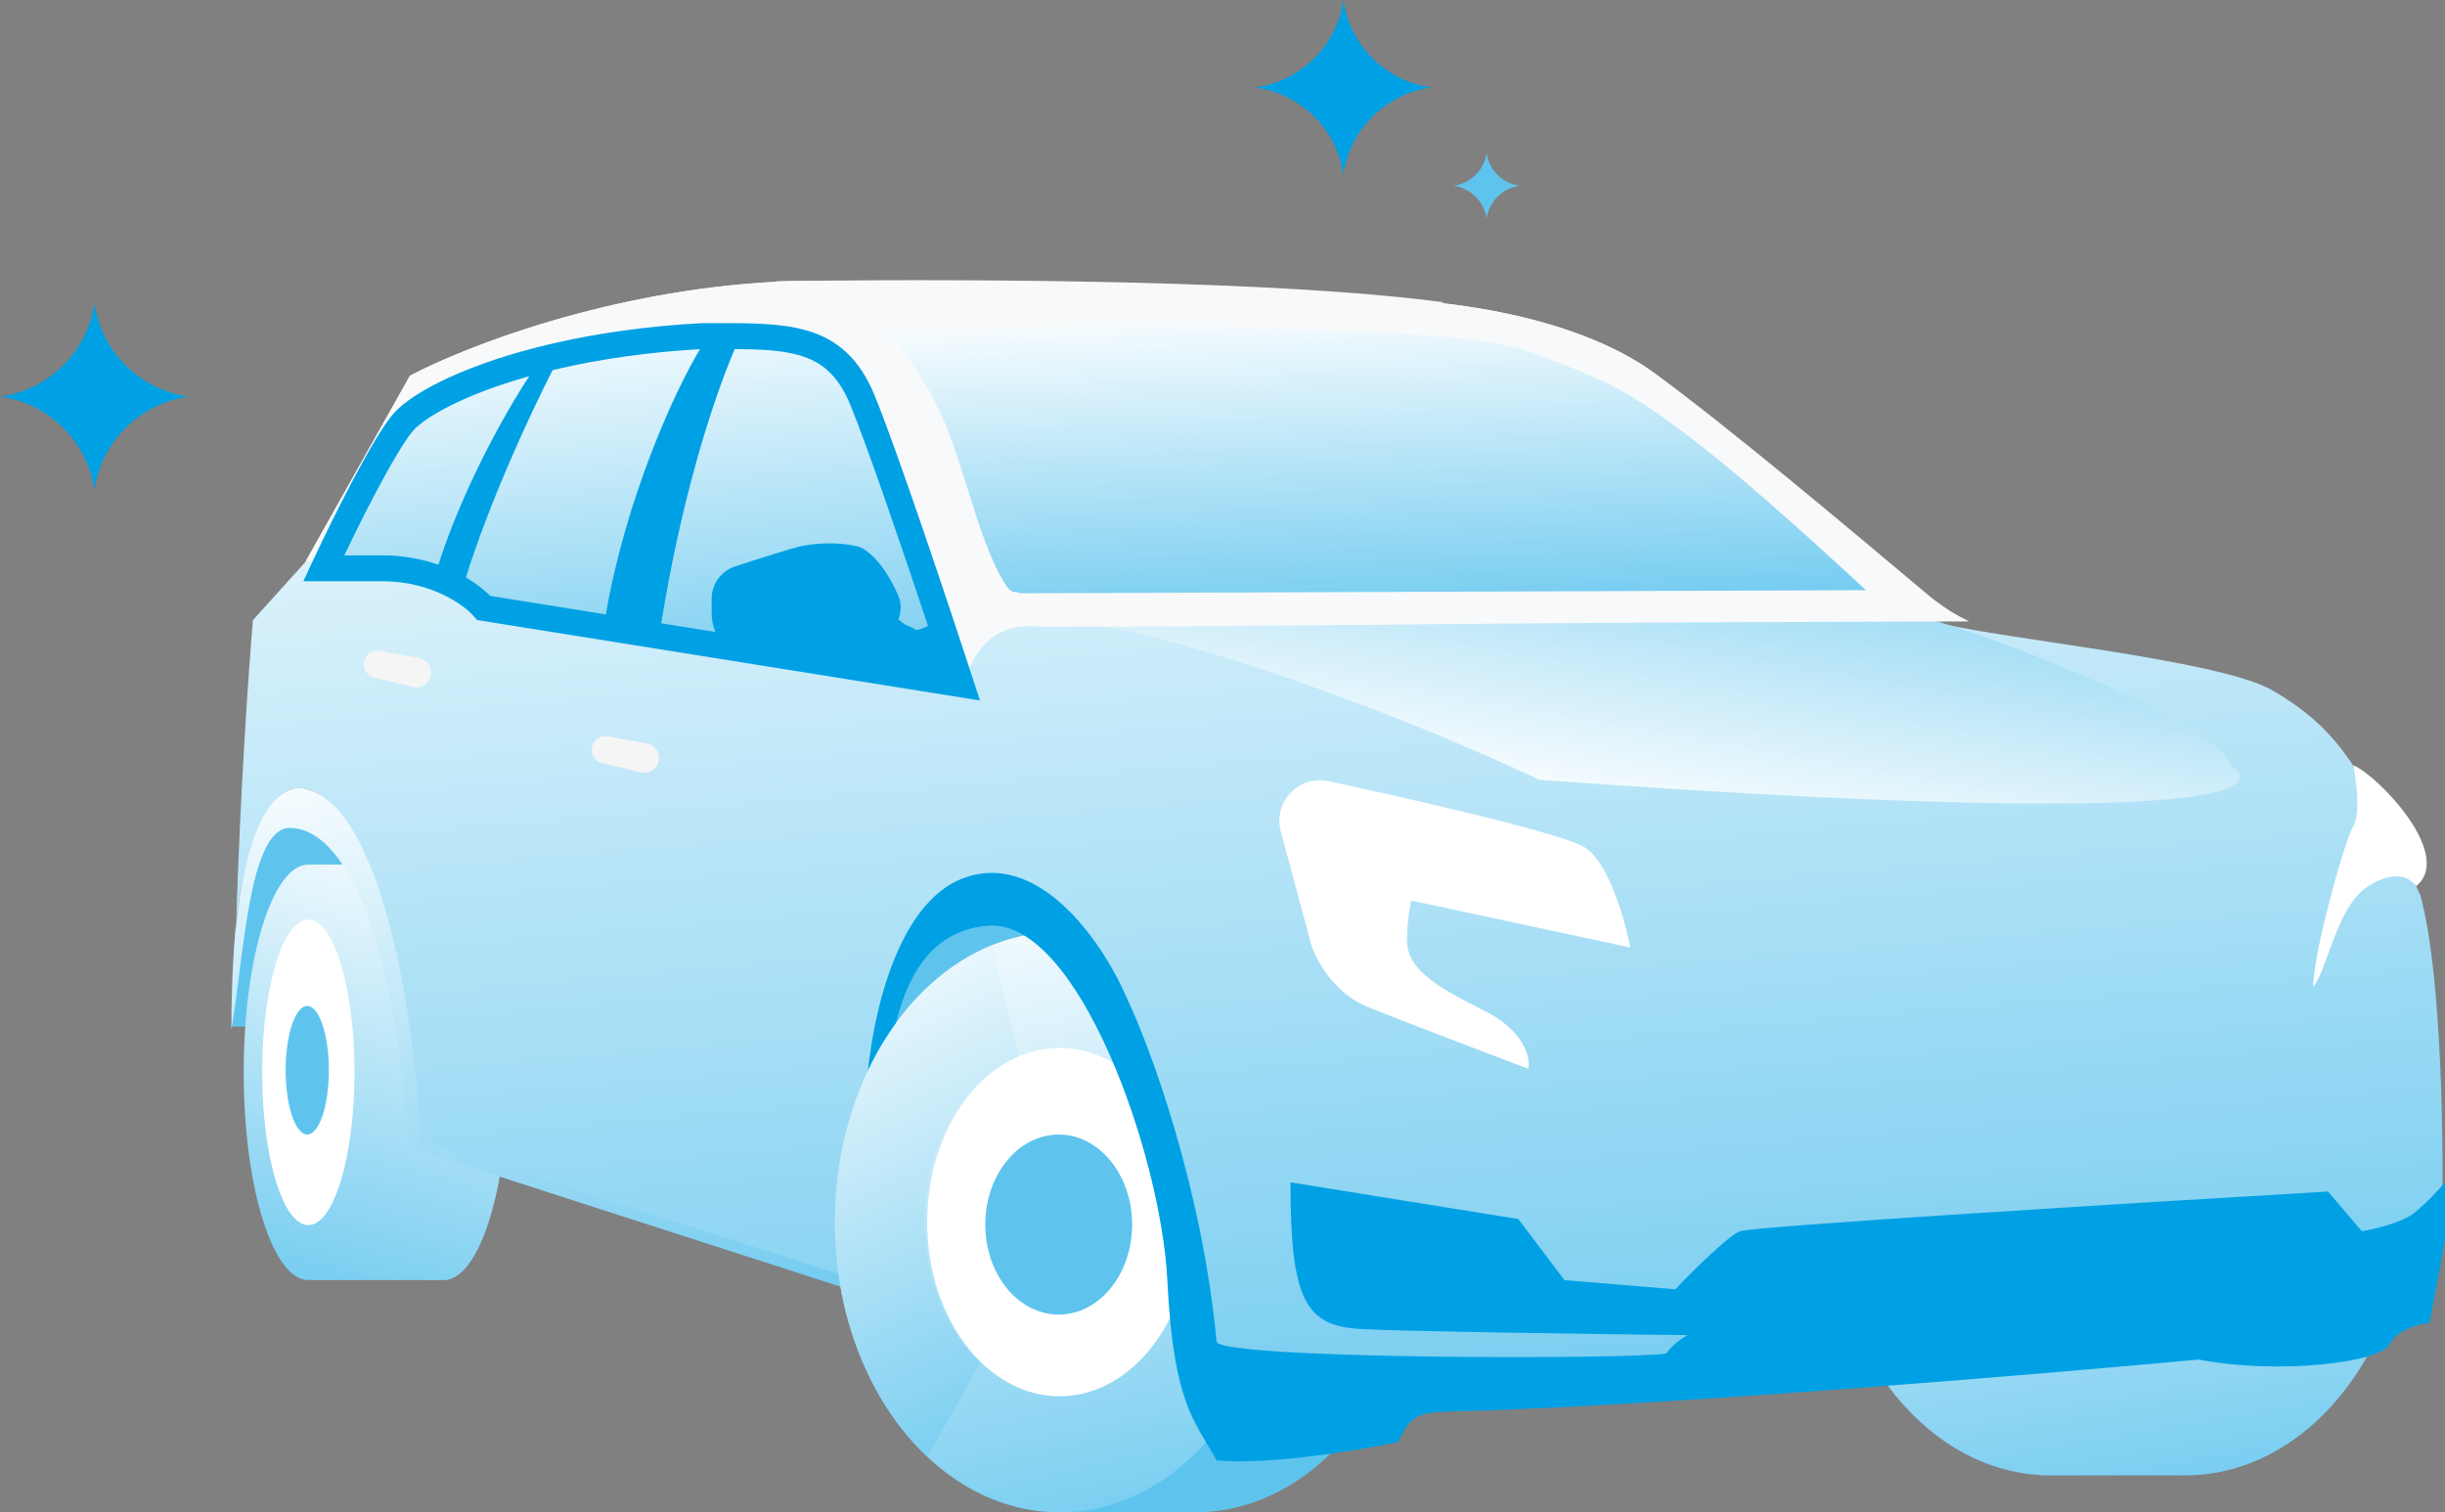
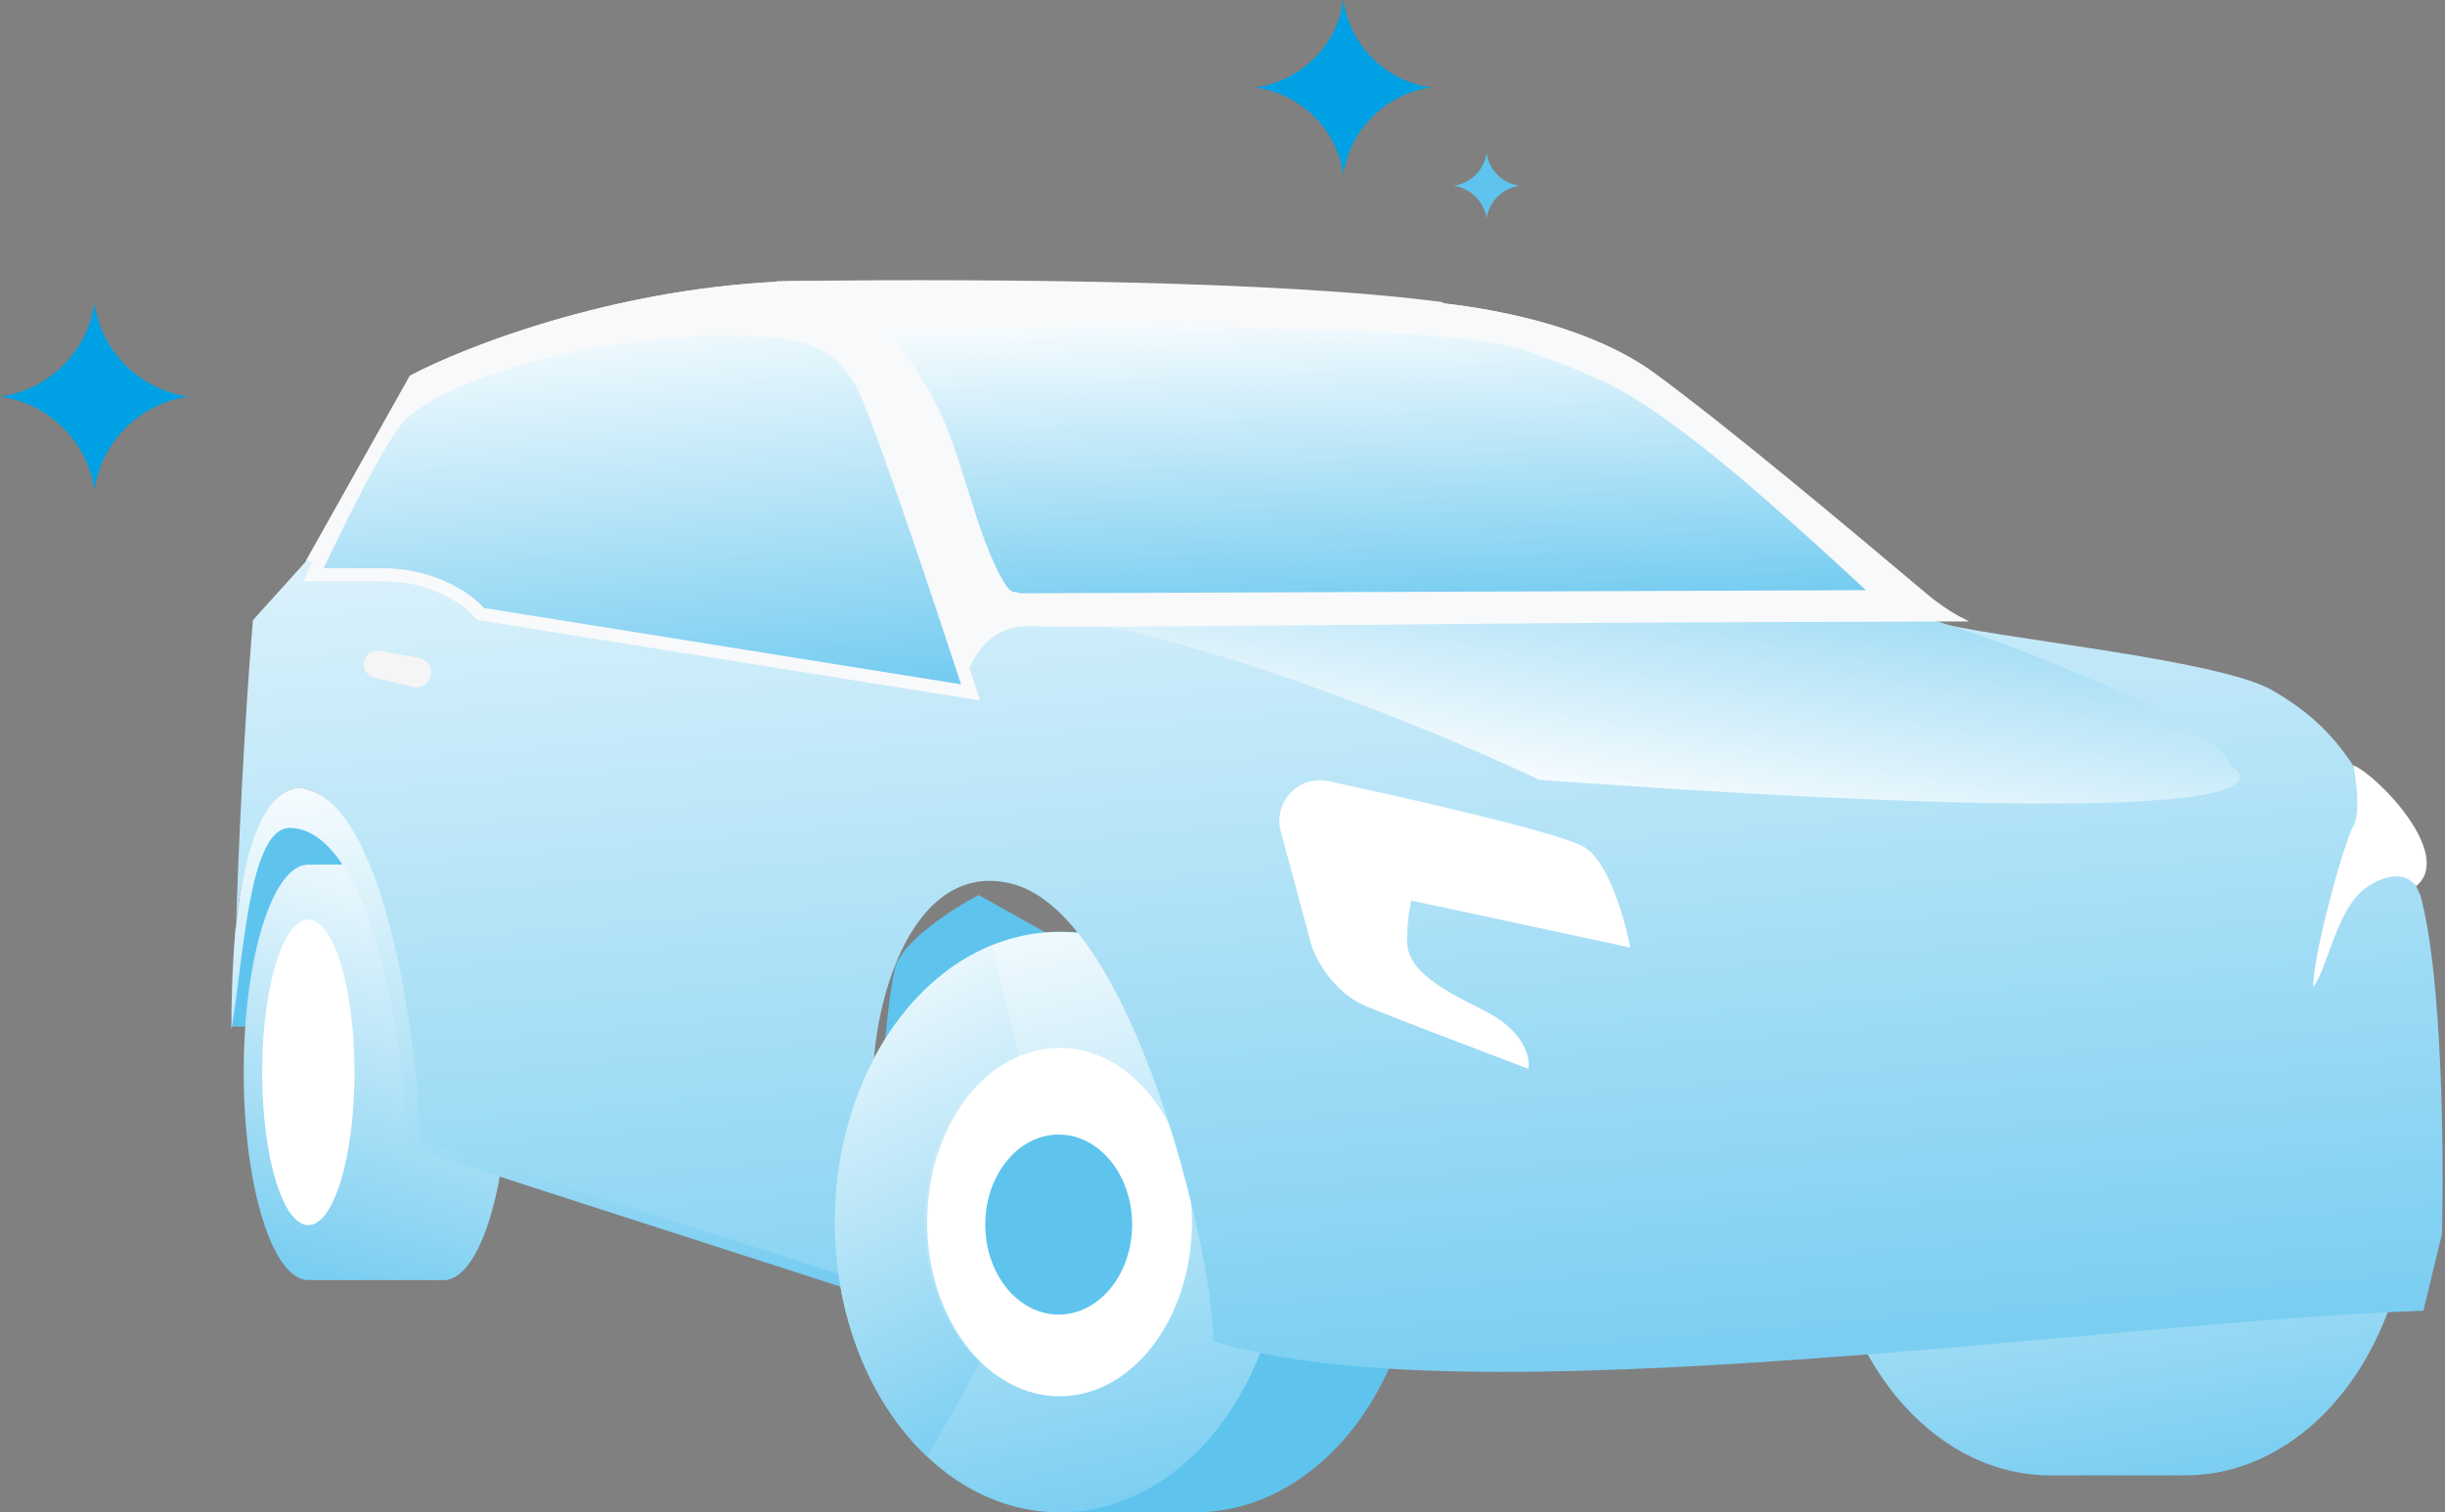
<svg xmlns="http://www.w3.org/2000/svg" width="97" height="60" viewBox="0 0 97 60" fill="none">
  <rect x="0" y="0" width="97" height="60" fill="#808080" stroke="none" />
  <path fill-rule="evenodd" clip-rule="evenodd" d="M81.339 58.53H80.973V58.52C76.218 58.272 72.423 53.216 72.423 47.014C72.423 40.813 76.218 35.757 80.973 35.508V35.499H81.339H86.714H86.836V35.5C89.156 35.541 91.375 36.749 93.019 38.872C94.691 41.031 95.63 43.96 95.63 47.014C95.63 50.069 94.691 52.998 93.019 55.157C91.375 57.28 89.156 58.488 86.836 58.529V58.53H86.714H81.339Z" fill="url(#paint0_linear_4745_30420)" />
  <path d="M16.14 40.726H9.178C9.259 39.959 9.446 38.132 9.544 36.969C9.642 35.805 10.236 34.059 10.521 33.332L12.109 31.756L16.018 31.878L16.14 40.726Z" fill="#5EC4EE" />
  <path fill-rule="evenodd" clip-rule="evenodd" d="M20.173 42.54C20.173 46.961 19.09 50.569 17.73 50.774V50.783H17.608H12.356V50.776C12.315 50.782 12.274 50.785 12.233 50.785C10.817 50.785 9.668 47.095 9.668 42.542C9.668 37.99 10.817 34.3 12.233 34.3C12.274 34.3 12.315 34.303 12.356 34.309V34.298H17.608H17.73V34.307C19.09 34.511 20.173 38.119 20.173 42.54Z" fill="url(#paint1_linear_4745_30420)" />
  <ellipse cx="12.232" cy="42.543" rx="1.832" ry="6.061" fill="white" />
-   <ellipse cx="12.19" cy="42.459" rx="0.857" ry="2.55" fill="#5EC4EE" />
  <path d="M42.036 41.126C43.49 41.126 44.843 41.9 45.851 43.227C46.858 44.553 47.497 46.409 47.497 48.48C47.497 50.552 46.858 52.409 45.851 53.735C44.843 55.061 43.49 55.836 42.036 55.836C40.583 55.836 39.228 55.062 38.221 53.735C37.213 52.409 36.575 50.552 36.575 48.48C36.575 46.409 37.213 44.553 38.221 43.227C39.228 41.9 40.583 41.126 42.036 41.126Z" fill="#F9F9F9" stroke="#2F2E41" stroke-width="1.048" />
  <path d="M35.49 38.466C35.713 37.382 37.808 36.043 38.828 35.509L44.112 38.466V39.329C43.926 40.15 43.556 41.867 43.556 42.162C43.556 42.458 40.867 42.86 39.523 43.025L35.073 41.793C35.12 41.136 35.268 39.55 35.49 38.466Z" fill="#5EC4EE" />
  <path d="M47.41 59.999C49.774 59.999 52.042 58.786 53.714 56.627C55.386 54.467 56.326 51.538 56.326 48.484C56.326 45.43 55.386 42.501 53.714 40.341C52.042 38.181 49.774 36.968 47.41 36.968L47.41 48.484V59.999Z" fill="#5EC4EE" />
  <rect x="41.669" y="36.968" width="5.863" height="23.031" fill="#5EC4EE" />
  <path d="M50.953 48.484C50.953 54.844 46.961 59.999 42.036 59.999C37.112 59.999 33.12 54.844 33.12 48.484C33.12 42.124 37.112 36.968 42.036 36.968C46.961 36.968 50.953 42.124 50.953 48.484Z" fill="url(#paint2_linear_4745_30420)" />
  <ellipse cx="42.036" cy="48.484" rx="5.252" ry="6.909" fill="white" />
  <ellipse cx="42.002" cy="48.582" rx="2.913" ry="3.571" fill="#5EC4EE" />
  <path d="M12.111 22.3L16.264 14.906C18.788 13.572 25.717 10.954 33.241 11.148C40.765 11.342 50.87 11.714 54.983 11.875C57.222 11.916 62.384 12.457 65.609 14.784C68.833 17.112 74.141 22.44 76.788 24.663C78.62 25.269 88.01 26.13 90.159 27.391C92.847 28.967 93.701 30.543 96.022 35.512C96.902 38.712 96.959 45.816 96.877 48.967L96.144 51.998C83.442 52.442 58.158 56.362 48.143 53.21C48.143 49.816 44.962 36.176 40.076 35.044C36.412 34.196 34.813 39.116 34.65 42.349L34.463 51.392L22.737 47.566L16.63 45.573C16.427 43.311 15.824 38.106 15.042 35.391C14.676 34.098 13.552 31.464 11.989 31.27C10.569 31.094 9.665 33.861 9.37 36.597C9.34 37.561 9.317 38.538 9.302 39.513C9.235 38.651 9.259 37.626 9.37 36.597C9.529 31.419 9.863 26.613 10.034 24.603L12.111 22.3Z" fill="url(#paint3_linear_4745_30420)" />
  <path d="M93.37 30.364V30.363C93.37 30.363 93.37 30.364 93.37 30.365C94.291 30.731 97.389 33.902 95.856 35.155C95.575 34.777 94.97 34.516 93.958 35.155C92.692 35.954 92.347 38.465 91.772 39.15C91.772 37.781 93.025 33.33 93.37 32.759C93.645 32.303 93.485 30.974 93.37 30.365C93.37 30.365 93.37 30.365 93.37 30.364Z" fill="white" />
  <path d="M61.074 30.938C54.023 27.613 46.277 25.178 43.866 24.897C45.892 24.597 74.758 24.562 76.43 24.56L76.479 24.56C78.886 25.132 88.411 28.872 88.479 30.372C88.479 30.372 94.336 33.351 61.074 30.938Z" fill="url(#paint4_linear_4745_30420)" />
  <path fill-rule="evenodd" clip-rule="evenodd" d="M57.303 11.996C50.627 11.101 38.662 11.073 32.283 11.137C32.168 11.138 32.053 11.139 31.938 11.141C31.538 11.146 31.162 11.15 30.814 11.155L30.823 11.178C24.268 11.505 18.514 13.716 16.263 14.905L12.149 22.231C12.23 22.253 12.309 22.276 12.387 22.299C12.383 22.309 12.378 22.318 12.374 22.327L12.035 23.056H15.165C17.149 23.056 18.442 24.03 18.8 24.45L18.924 24.595L38.88 27.79L38.619 26.991C38.57 26.84 38.518 26.679 38.462 26.511C38.802 25.689 39.548 24.772 40.936 24.845C41.993 24.9 50.022 24.827 58.873 24.746C65.563 24.685 73.142 24.671 78.12 24.654L77.709 24.439C77.266 24.196 76.848 23.903 76.457 23.574C73.4 21 68.365 16.773 65.609 14.784C63.205 13.049 59.724 12.306 57.18 12.024L57.303 11.996Z" fill="#F8F9FA" />
  <path fill-rule="evenodd" clip-rule="evenodd" d="M35.738 13.771C35.576 13.55 35.423 13.351 35.284 13.177C41.888 12.854 57.68 12.823 60.516 13.895C60.729 13.976 60.935 14.053 61.135 14.127C62.703 14.714 63.864 15.149 65.232 16.051C67.447 17.511 69.935 19.628 74.029 23.413L40.482 23.538C40.401 23.501 40.339 23.495 40.283 23.49C40.165 23.478 40.072 23.468 39.888 23.185C39.594 22.732 39.327 22.137 39.072 21.453C38.823 20.784 38.594 20.055 38.364 19.324L38.352 19.283C38.12 18.544 37.886 17.802 37.635 17.148C37.124 15.817 36.363 14.624 35.738 13.771Z" fill="url(#paint5_linear_4745_30420)" />
  <path d="M11.499 32.846C9.838 32.846 9.667 38.179 9.179 40.846C9.179 31.755 11.328 31.169 11.988 31.269C15.164 31.754 16.461 40.524 16.705 45.252L33.422 50.584V51.069C28.047 49.331 16.998 45.785 16.216 45.494C15.606 36.767 13.576 32.846 11.499 32.846Z" fill="url(#paint6_linear_4745_30420)" />
-   <path d="M60.235 48.362L51.196 46.907C51.196 51.635 51.807 52.604 54.006 52.726C55.764 52.823 63.37 52.928 66.953 52.968C66.79 53.049 66.391 53.307 66.098 53.695C64.754 53.938 48.265 53.938 48.265 53.211C47.679 47.101 45.659 41.614 44.723 39.634C43.868 37.614 41.401 33.816 38.371 34.785C35.342 35.755 34.422 41.17 34.341 43.756H35.074C35.318 41.331 35.684 36.967 39.227 36.725C42.769 36.483 46.066 45.816 46.311 50.786C46.555 55.756 47.41 56.362 48.265 57.938C50.317 58.132 53.924 57.534 55.471 57.211C55.96 56.12 56.326 56.028 57.548 55.998C65.56 55.804 80.673 54.544 87.228 53.938C90.404 54.544 94.435 54.059 94.801 53.332C95.094 52.75 95.982 52.524 96.389 52.483L96.999 49.21V46.907C96.796 47.15 96.267 47.731 95.778 48.119C95.29 48.507 94.19 48.766 93.702 48.847L92.358 47.271C84.785 47.715 69.518 48.653 69.029 48.847C68.54 49.041 67.115 50.463 66.464 51.15L62.067 50.786L60.235 48.362Z" fill="#00A1E4" />
  <path d="M16.019 16.724C15.238 17.597 13.577 20.967 12.844 22.543H15.164C17.314 22.543 18.747 23.593 19.195 24.119L38.127 27.149C37.191 24.28 35.098 18.009 34.219 15.876C33.119 13.209 31.165 13.33 27.867 13.33C25.673 13.449 23.752 13.736 22.127 14.107C18.775 14.871 16.677 15.99 16.019 16.724Z" fill="url(#paint7_linear_4745_30420)" />
-   <path fill-rule="evenodd" clip-rule="evenodd" d="M27.77 13.852C25.657 13.974 23.807 14.253 22.242 14.61C22.134 14.634 22.027 14.659 21.922 14.685C20.979 16.53 19.384 20.004 18.485 22.909C18.906 23.157 19.233 23.419 19.454 23.642L24.035 24.376C24.814 19.849 26.713 15.609 27.77 13.852ZM29.15 13.847C28.213 16.038 27.008 19.92 26.233 24.727L28.381 25.071C28.275 24.812 28.235 24.559 28.234 24.374C28.233 24.371 28.233 24.367 28.233 24.364V23.637C28.235 23.636 28.237 23.636 28.239 23.636C28.286 23.104 28.641 22.644 29.158 22.474C30.196 22.132 31.44 21.75 31.654 21.697C32.142 21.576 33.119 21.454 34.096 21.697C34.951 22.061 35.587 23.467 35.684 23.758C35.764 23.996 35.739 24.34 35.643 24.581C35.662 24.589 35.676 24.598 35.684 24.606C35.827 24.748 35.97 24.807 36.089 24.856C36.173 24.89 36.244 24.92 36.295 24.97C36.356 25.03 36.57 24.939 36.783 24.849L36.818 24.834C35.786 21.736 34.406 17.69 33.739 16.073C33.486 15.457 33.194 15.031 32.871 14.729C32.55 14.43 32.176 14.231 31.721 14.098C31.032 13.897 30.202 13.855 29.15 13.847ZM18.279 15.896C19.005 15.565 19.913 15.229 20.996 14.925C19.893 16.603 18.285 19.594 17.393 22.405C16.759 22.183 16.011 22.032 15.164 22.032H13.658C14.002 21.315 14.435 20.439 14.872 19.61C15.172 19.04 15.471 18.497 15.741 18.045C16.017 17.583 16.246 17.246 16.406 17.068C16.663 16.781 17.273 16.354 18.279 15.896ZM33.581 13.982C34.036 14.407 34.402 14.967 34.697 15.684C35.586 17.839 37.685 24.132 38.619 26.993L38.88 27.792L18.924 24.598L18.8 24.453C18.442 24.033 17.149 23.059 15.164 23.059H12.035L12.374 22.33C12.743 21.536 13.345 20.292 13.954 19.135C14.259 18.556 14.568 17.995 14.851 17.52C15.13 17.055 15.401 16.644 15.633 16.386C16.034 15.938 16.801 15.439 17.847 14.962C18.909 14.479 20.305 13.997 22.011 13.608C23.666 13.231 25.616 12.94 27.839 12.82L27.853 12.819H27.867C28.012 12.819 28.156 12.819 28.298 12.819C29.727 12.816 30.986 12.813 32.013 13.113C32.597 13.283 33.123 13.554 33.581 13.982Z" fill="#00A1E4" />
  <path d="M39.367 37.497C37.791 38.135 36.384 39.327 35.301 40.938C34.219 42.549 33.505 44.517 33.237 46.622C32.97 48.727 33.161 50.886 33.789 52.859C34.416 54.832 35.455 56.541 36.791 57.796L38.891 54.069C38.09 53.316 37.467 52.291 37.09 51.108C36.714 49.925 36.6 48.63 36.76 47.367C36.92 46.105 37.349 44.925 37.998 43.959C38.647 42.992 39.491 42.278 40.436 41.895L39.367 37.497Z" fill="url(#paint8_linear_4745_30420)" />
-   <path d="M25.569 30.009C25.605 30.016 25.629 30.051 25.62 30.087C25.612 30.122 25.576 30.143 25.541 30.135L24.01 29.765C24 29.762 23.994 29.753 23.996 29.743C23.999 29.733 24.008 29.726 24.018 29.728L25.569 30.009Z" stroke="#F5F5F5" stroke-width="1.048" />
  <path d="M16.53 26.619C16.567 26.625 16.59 26.661 16.581 26.697C16.573 26.732 16.537 26.753 16.502 26.744L14.971 26.375C14.961 26.372 14.955 26.363 14.957 26.352C14.96 26.342 14.969 26.336 14.979 26.338L16.53 26.619Z" stroke="#F5F5F5" stroke-width="1.048" />
  <path fill-rule="evenodd" clip-rule="evenodd" d="M50.812 32.977L52.021 37.48C52.209 38.078 52.918 39.407 54.248 39.944C55.579 40.481 59.061 41.809 60.636 42.405C60.719 41.967 60.483 40.89 58.874 40.091C56.863 39.092 55.783 38.392 55.821 37.245C55.85 36.326 55.951 35.852 55.997 35.729L64.679 37.59C64.479 36.543 63.846 34.288 62.915 33.643C62.161 33.121 56.786 31.872 52.712 30.992C51.529 30.736 50.5 31.816 50.812 32.977Z" fill="white" />
  <path d="M53.297 0C53.048 1.804 51.605 3.224 49.801 3.469C51.605 3.714 53.048 5.134 53.297 6.938C53.545 5.134 54.987 3.714 56.792 3.469C54.987 3.224 53.545 1.804 53.297 0Z" fill="#00A1E4" />
  <path d="M58.977 6.07C58.884 6.746 58.343 7.279 57.666 7.37C58.343 7.462 58.884 7.995 58.977 8.671C59.07 7.995 59.611 7.462 60.288 7.37C59.611 7.279 59.07 6.746 58.977 6.07Z" fill="#5EC4EE" />
  <path d="M3.747 12.015C3.481 13.949 1.934 15.472 -0 15.734C1.934 15.996 3.481 17.519 3.747 19.453C4.013 17.519 5.56 15.996 7.494 15.734C5.56 15.472 4.013 13.949 3.747 12.015Z" fill="#00A1E4" />
  <defs>
    <linearGradient id="paint0_linear_4745_30420" x1="72.423" y1="34.17" x2="80.954" y2="84.36" gradientUnits="userSpaceOnUse">
      <stop stop-color="white" />
      <stop offset="1" stop-color="#00A1E4" />
    </linearGradient>
    <linearGradient id="paint1_linear_4745_30420" x1="20.173" y1="33.346" x2="10.905" y2="67.822" gradientUnits="userSpaceOnUse">
      <stop stop-color="white" />
      <stop offset="1" stop-color="#00A1E4" />
    </linearGradient>
    <linearGradient id="paint2_linear_4745_30420" x1="33.12" y1="35.639" x2="44.01" y2="84.87" gradientUnits="userSpaceOnUse">
      <stop stop-color="white" />
      <stop offset="1" stop-color="#00A1E4" />
    </linearGradient>
    <linearGradient id="paint3_linear_4745_30420" x1="9.265" y1="8.64" x2="17.417" y2="105.01" gradientUnits="userSpaceOnUse">
      <stop stop-color="white" />
      <stop offset="1" stop-color="#00A1E4" />
    </linearGradient>
    <linearGradient id="paint4_linear_4745_30420" x1="78.264" y1="35.059" x2="83.14" y2="7.239" gradientUnits="userSpaceOnUse">
      <stop stop-color="white" />
      <stop offset="1" stop-color="#00A1E4" />
    </linearGradient>
    <linearGradient id="paint5_linear_4745_30420" x1="35.284" y1="12.37" x2="36.387" y2="35.993" gradientUnits="userSpaceOnUse">
      <stop stop-color="white" />
      <stop offset="1" stop-color="#00A1E4" />
    </linearGradient>
    <linearGradient id="paint6_linear_4745_30420" x1="8.935" y1="30.117" x2="14.972" y2="73.694" gradientUnits="userSpaceOnUse">
      <stop stop-color="white" />
      <stop offset="1" stop-color="#00A1E4" />
    </linearGradient>
    <linearGradient id="paint7_linear_4745_30420" x1="12.844" y1="12.532" x2="15.719" y2="43.249" gradientUnits="userSpaceOnUse">
      <stop stop-color="white" />
      <stop offset="1" stop-color="#00A1E4" />
    </linearGradient>
    <linearGradient id="paint8_linear_4745_30420" x1="33.12" y1="36.325" x2="50.766" y2="73.454" gradientUnits="userSpaceOnUse">
      <stop stop-color="white" />
      <stop offset="1" stop-color="#00A1E4" />
    </linearGradient>
  </defs>
</svg>